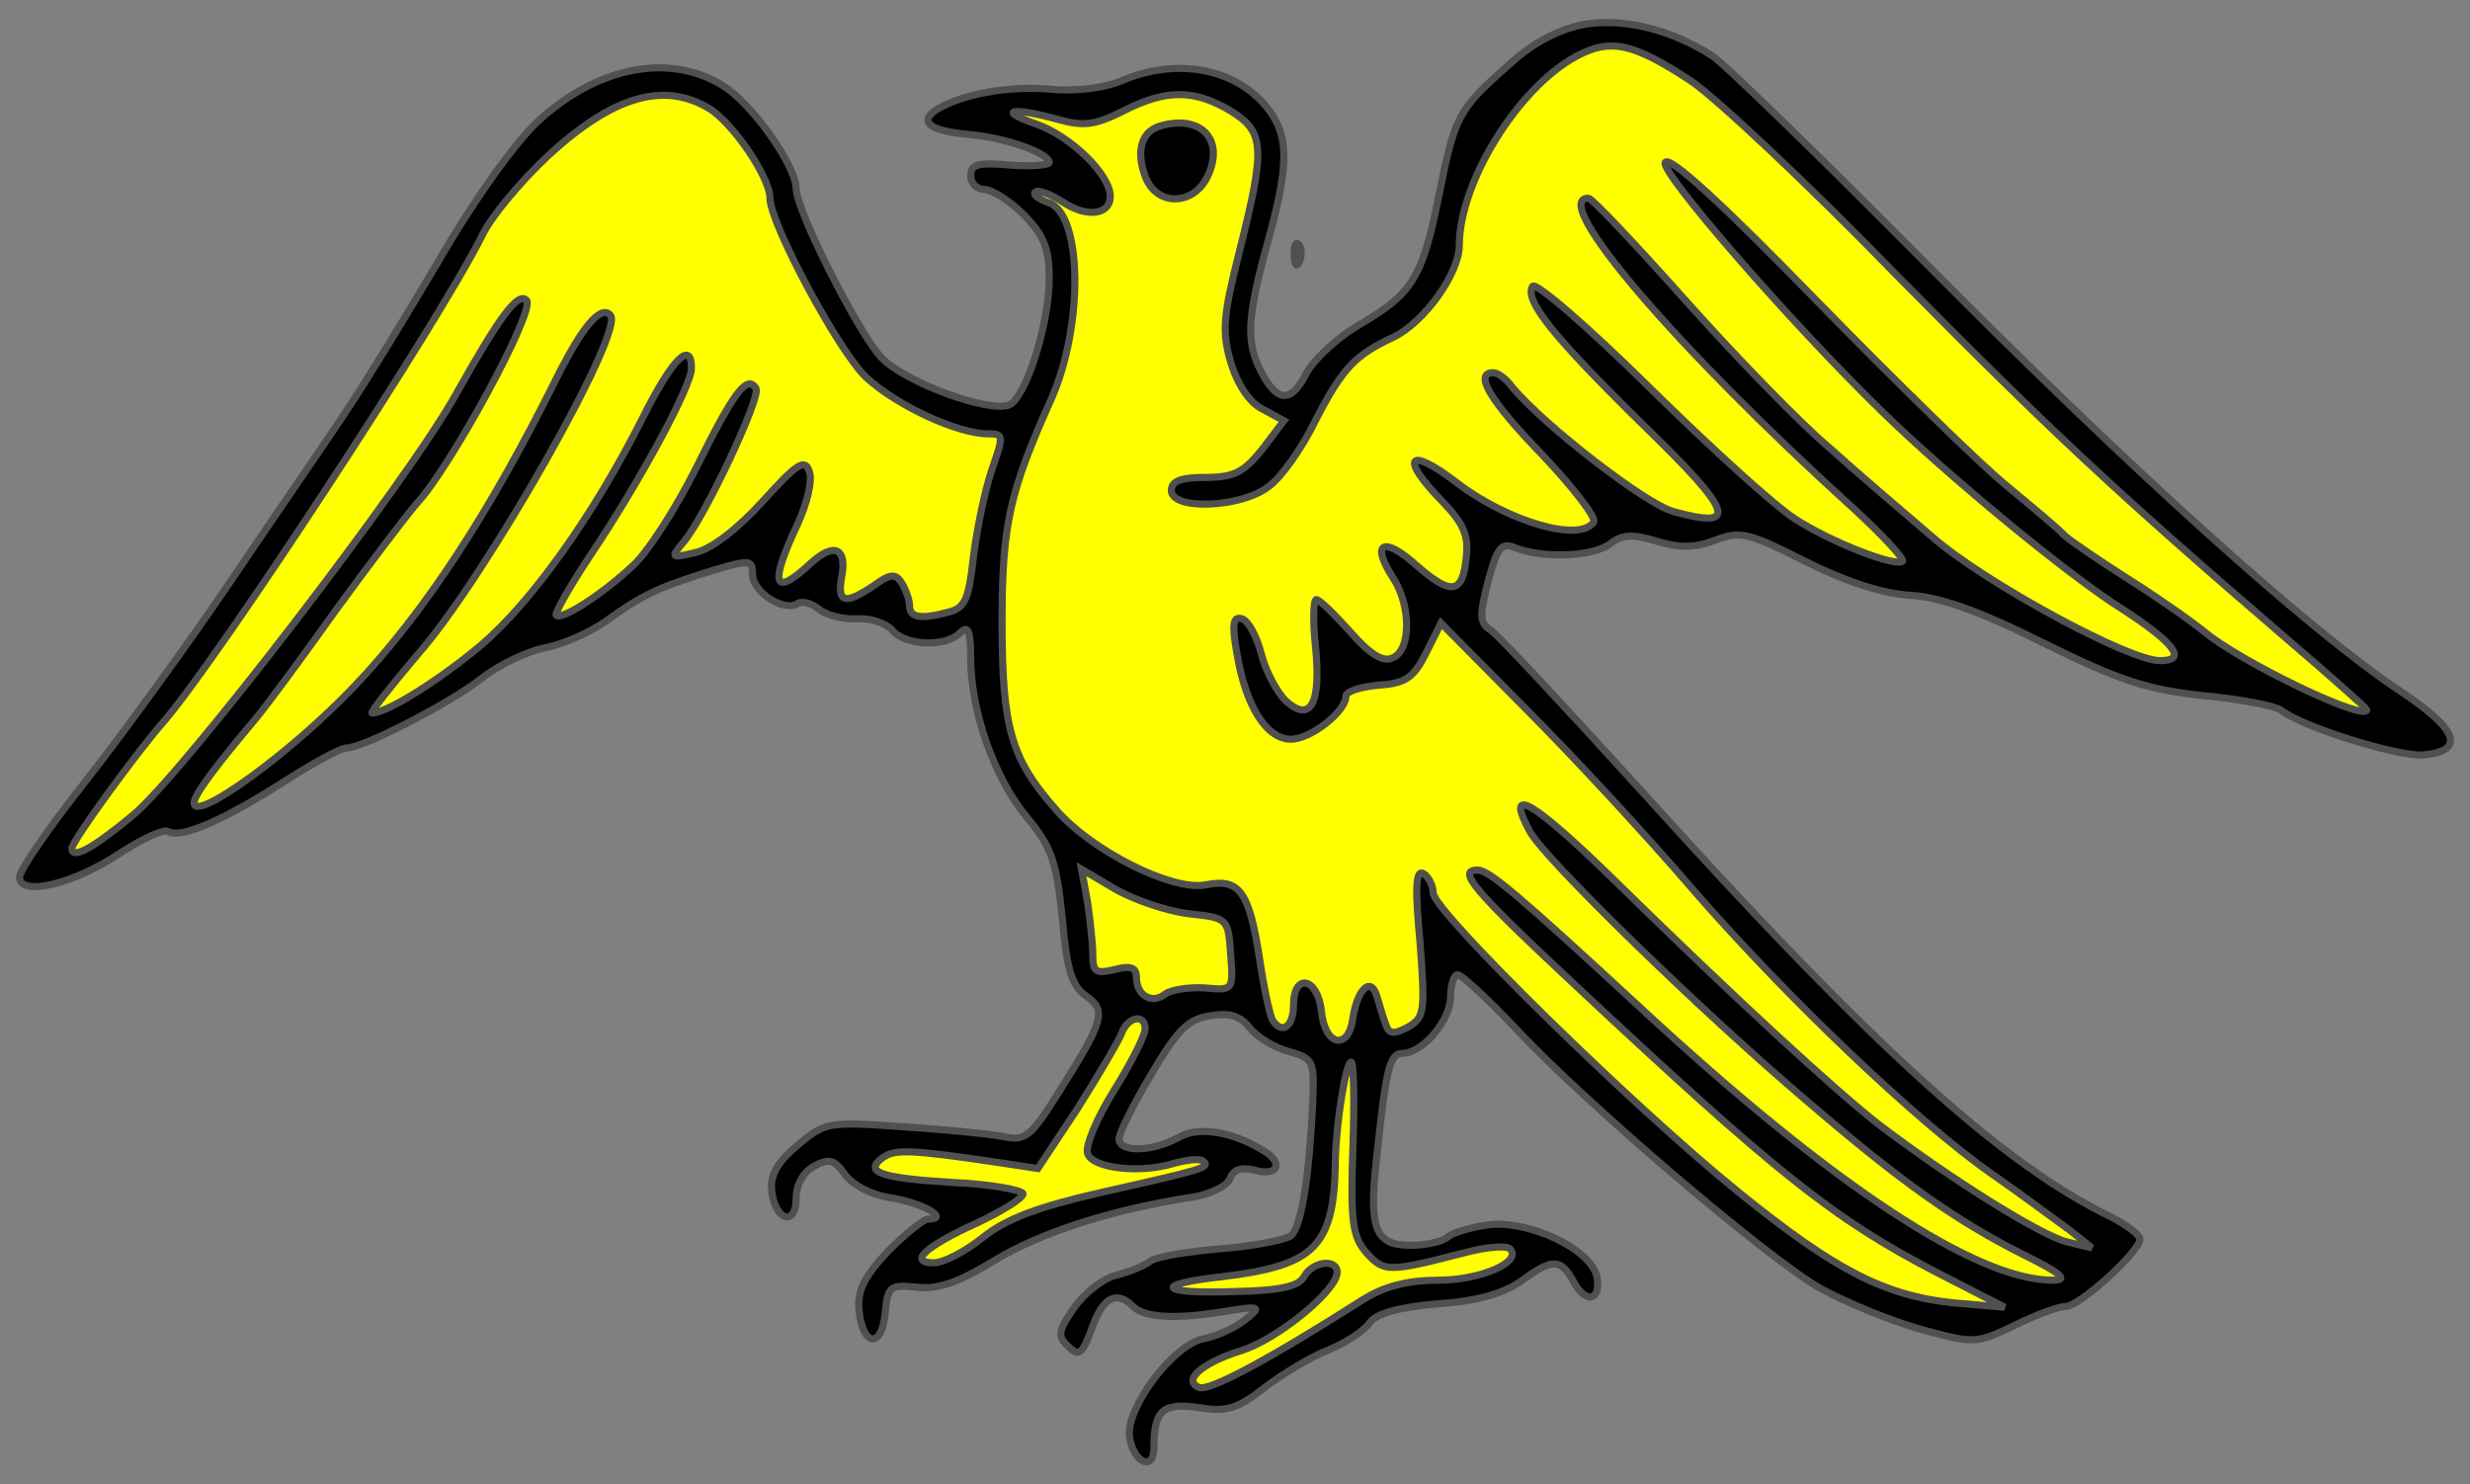
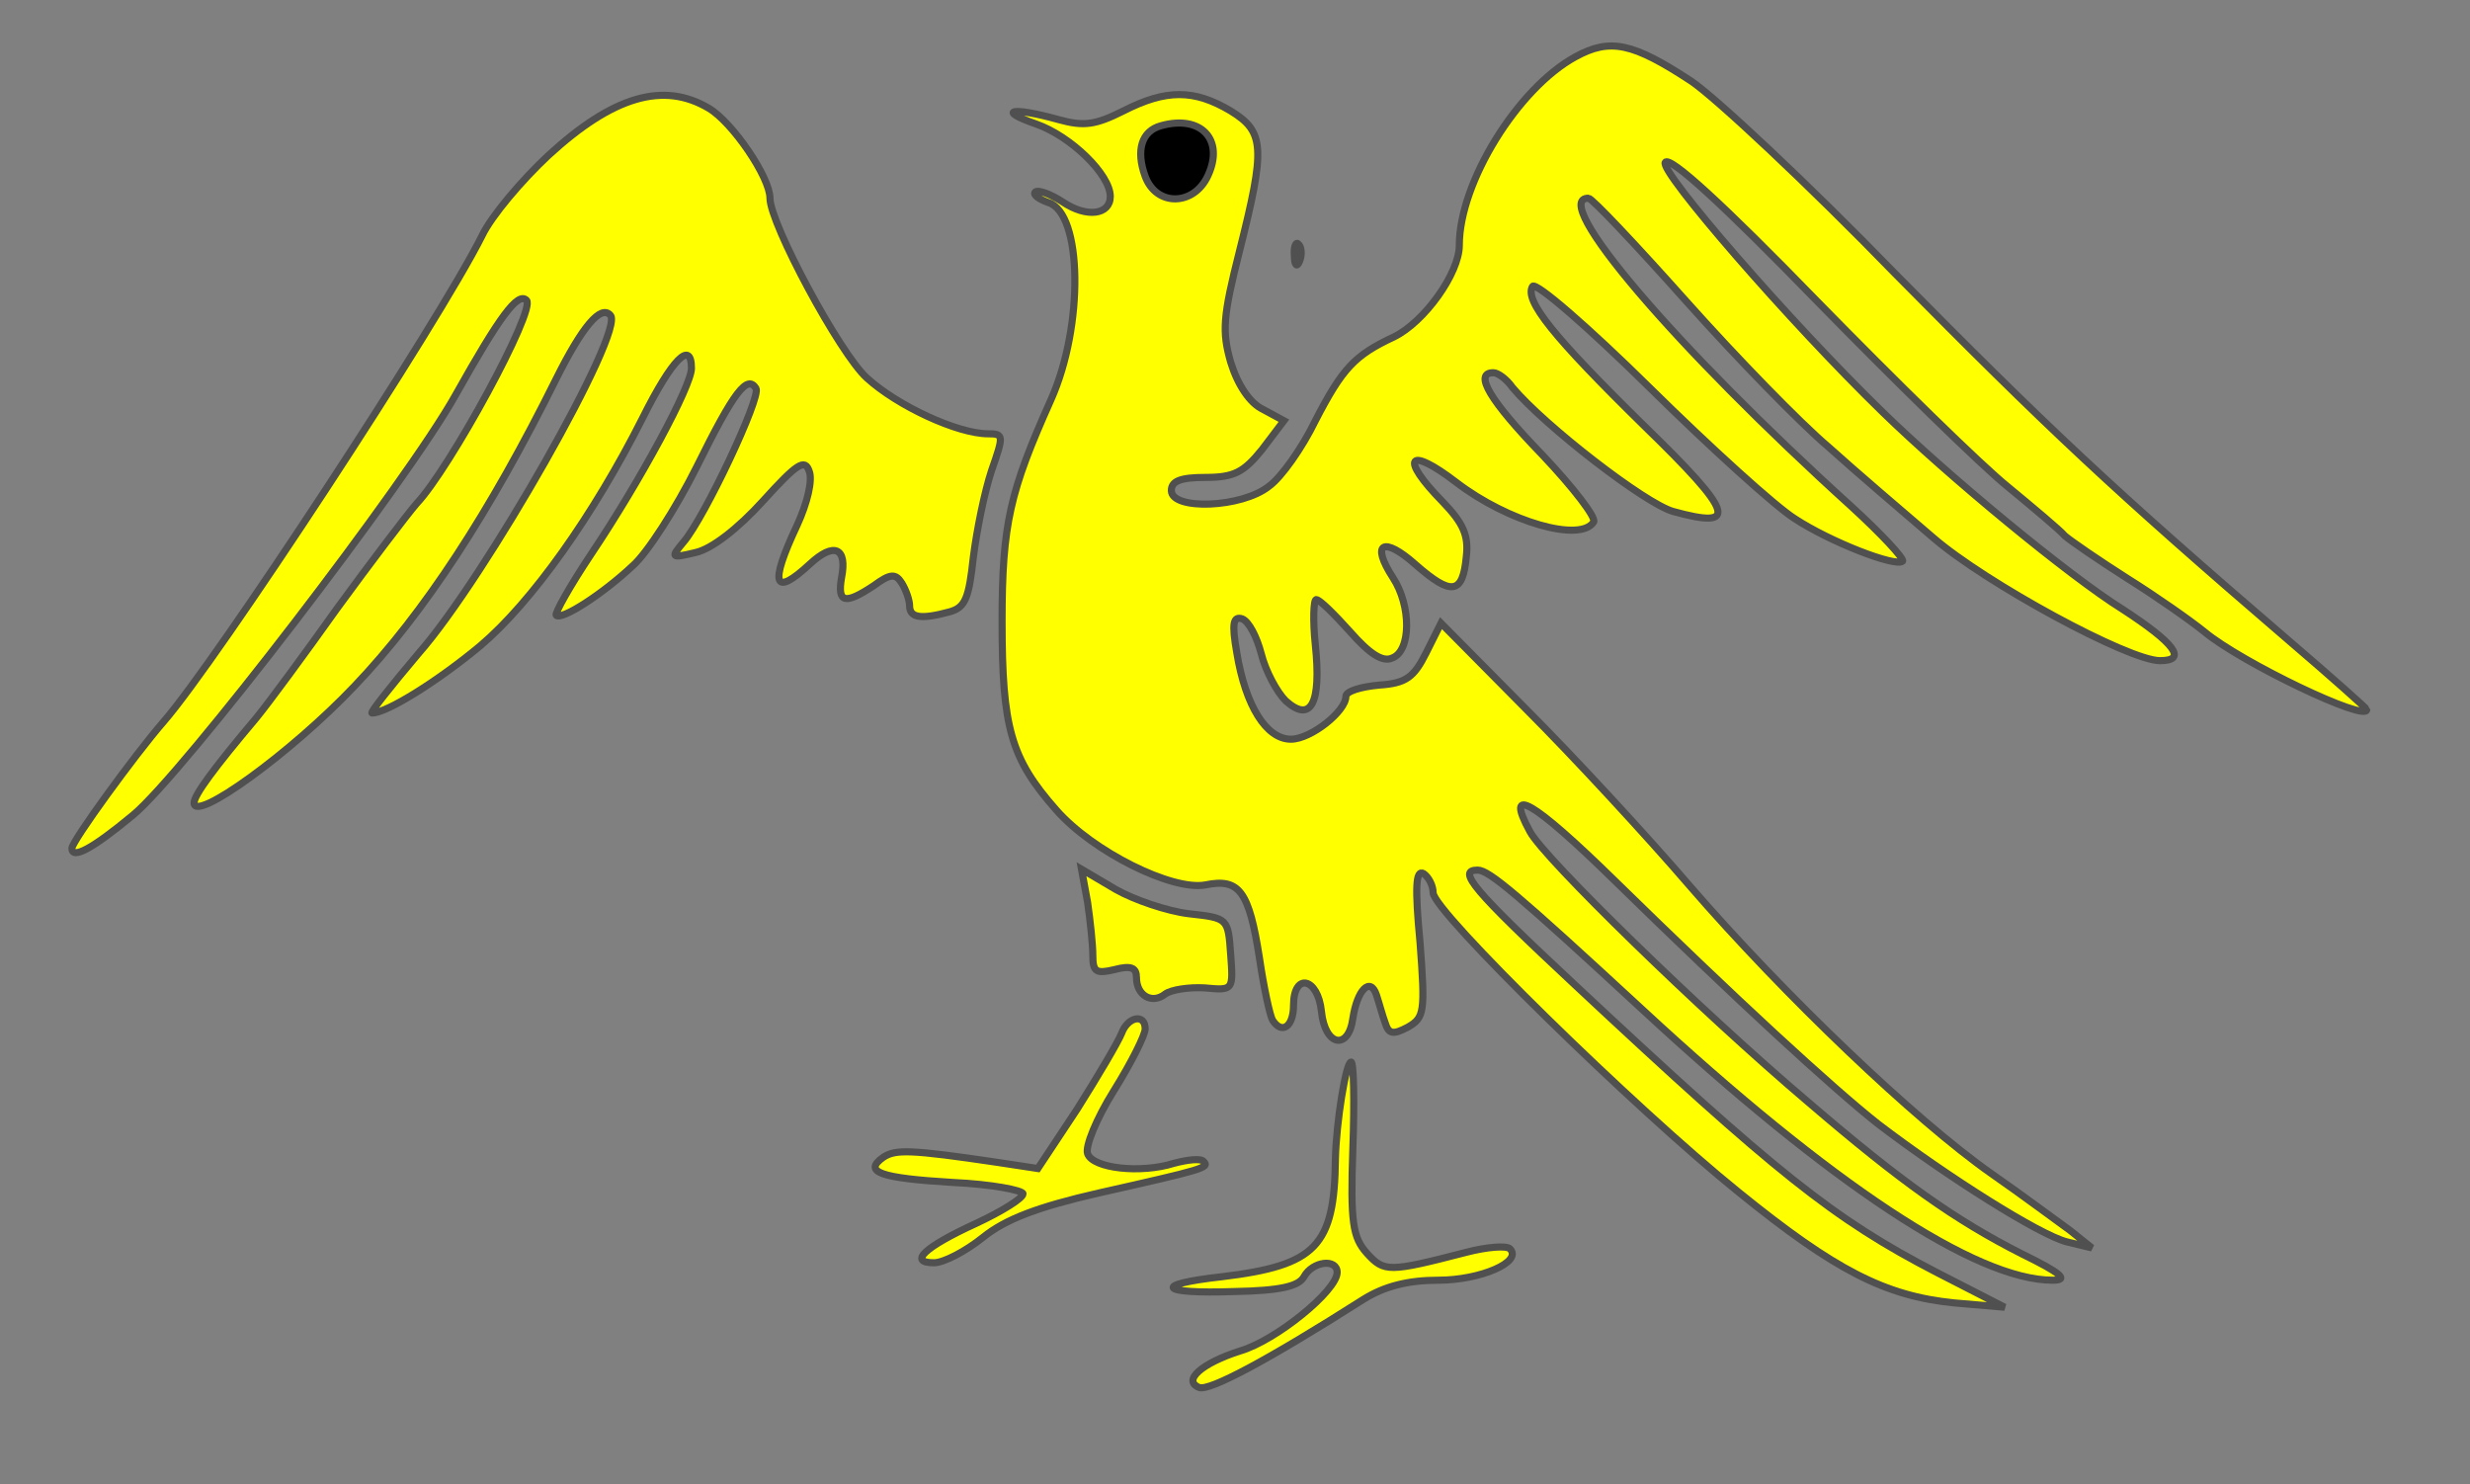
<svg xmlns="http://www.w3.org/2000/svg" version="1.1" viewBox="34.997 76.5 347.503 208.833" width="347.503" height="208.833" preserveAspectRatio="xMidYMid meet" zoomAndPan="magnify" contentScriptType="application/ecmascript" contentStyleType="text/css">
  <rect x="34.997" y="76.5" width="347.503" height="208.833" fill="#808080" stroke="none" />
  <defs />
  <g stroke-opacity="1" stroke-dasharray="none" stroke="#505050" fill="#ffff00" fill-opacity="1">
    <title>Bird Rising (1)</title>
    <g>
      <title>Layer 2</title>
      <g>
        <g>
          <g id="outline-0">
-             <path d="M 257.739 79.953 C 254.179 80.69 250.619 82.531 247.304 85.601 C 240.061 91.984 239.693 92.721 237.36 104.383 C 235.028 115.8 233.678 117.887 225.821 122.429 C 222.997 124.148 219.683 127.217 218.701 129.181 C 216.614 133.232 214.649 133.11 212.44 128.813 C 210.23 124.639 210.475 121.079 213.299 110.767 C 216.245 100.209 216.368 96.035 213.79 92.352 C 209.616 86.337 201.023 84.373 192.92 87.81 C 190.342 88.915 186.168 89.406 182.608 89.038 C 176.716 88.547 170.209 89.774 166.649 91.984 C 164.194 93.703 165.913 94.93 171.314 95.422 C 176.102 95.79 182.608 98 182.608 99.35 C 182.608 99.718 180.153 99.964 177.084 99.718 C 172.665 99.35 171.56 99.595 171.56 101.191 C 171.56 102.296 172.419 103.156 173.524 103.156 C 174.506 103.156 177.084 104.751 179.048 106.716 C 181.872 109.662 182.608 111.381 182.608 115.677 C 182.608 122.184 179.294 132.496 176.961 133.478 C 174.015 134.583 162.352 130.286 159.038 126.849 C 155.846 123.534 147.007 106.102 147.007 103.033 C 147.007 99.841 140.746 91.002 136.695 88.547 C 129.207 83.882 119.017 85.846 110.669 93.58 C 107.478 96.526 101.585 104.751 96.552 113.468 C 91.764 121.57 86.117 130.777 84.03 133.846 C 82.066 136.915 74.823 147.35 68.194 157.171 C 61.564 166.992 51.989 180.128 46.956 186.511 C 41.922 192.895 37.748 198.91 37.748 199.893 C 37.748 202.716 45.482 200.875 51.989 196.455 C 55.058 194.491 58.127 193.018 58.741 193.509 C 60.46 194.491 66.475 191.913 75.068 186.389 C 79.119 183.811 82.925 181.724 83.784 181.724 C 86.117 181.724 98.27 175.463 102.813 171.903 C 105.268 169.938 109.319 168.097 111.774 167.606 C 114.352 167.115 118.158 165.396 120.368 163.8 C 125.278 160.24 127.611 159.135 135.099 156.803 C 140.501 155.207 140.869 155.207 140.869 157.294 C 140.869 159.749 145.166 162.573 147.13 161.468 C 147.744 160.977 149.217 161.345 150.199 162.204 C 151.304 163.064 153.636 163.678 155.601 163.555 C 157.442 163.432 159.652 164.169 160.511 165.151 C 162.352 167.36 168 167.606 170.087 165.519 C 171.191 164.414 171.56 165.151 171.56 168.956 C 171.56 176.568 174.874 185.898 179.417 191.422 C 182.977 195.719 183.59 197.56 184.45 205.662 C 185.064 212.905 185.8 215.238 187.764 216.588 C 190.711 218.675 190.342 220.026 184.081 229.969 C 179.908 236.599 179.294 237.09 175.856 236.353 C 173.892 235.985 167.509 235.371 161.739 235.003 C 151.549 234.266 151.058 234.389 147.253 237.581 C 144.306 240.036 143.324 241.877 143.57 244.087 C 144.061 248.261 147.007 249.12 147.007 245.069 C 147.007 243.228 147.989 241.386 149.585 240.527 C 151.672 239.422 152.409 239.668 153.882 241.755 C 154.987 243.228 157.688 244.701 160.634 245.069 C 164.93 245.806 168.736 248.015 165.544 248.015 C 164.93 248.015 162.352 250.102 159.897 252.558 C 156.583 256.118 155.601 258.082 155.846 260.783 C 156.337 265.939 159.038 266.307 159.529 261.274 C 159.897 257.468 160.143 257.223 163.948 257.591 C 167.017 257.959 169.964 256.854 174.997 253.785 C 181.503 249.857 191.447 246.665 202.619 244.946 C 205.197 244.578 207.652 243.35 208.02 242.368 C 208.511 241.018 209.616 240.65 211.58 241.141 C 214.649 242 215.631 240.281 213.053 238.563 C 208.634 235.739 203.724 234.88 200.9 236.476 C 197.217 238.563 192.429 238.685 192.429 236.721 C 192.429 235.985 194.394 231.934 196.972 227.637 C 200.654 221.376 202.128 219.903 205.197 219.412 C 208.02 218.921 209.493 219.412 210.844 221.13 C 211.949 222.481 214.404 223.954 216.368 224.445 C 219.805 225.427 219.928 225.795 219.683 231.565 C 219.192 242.123 218.087 249.12 216.614 250.348 C 215.754 250.962 211.335 251.821 206.67 252.189 C 202.128 252.558 197.708 253.294 196.849 253.908 C 196.112 254.522 194.025 255.381 192.184 255.872 C 190.342 256.241 187.642 258.327 186.168 260.414 C 183.836 263.729 183.713 264.466 185.309 265.939 C 186.782 267.412 187.273 267.044 188.624 263.361 C 190.097 259.064 192.061 257.959 194.394 260.292 C 195.989 261.888 200.286 262.133 207.161 261.028 C 212.317 260.169 212.562 260.292 210.23 262.133 C 208.88 263.238 206.302 264.466 204.337 264.834 C 200.041 265.693 193.411 274.532 193.902 278.583 C 194.394 282.266 197.34 283.617 197.34 280.179 C 197.34 274.9 198.567 273.796 203.601 274.532 C 207.529 275.146 209.002 274.778 212.931 271.709 C 215.509 269.744 219.56 267.289 221.892 266.43 C 224.225 265.448 226.803 263.852 227.662 262.624 C 228.644 261.274 231.713 260.414 237.36 259.923 C 242.885 259.555 246.568 258.45 249.023 256.732 C 253.32 253.54 254.547 253.54 256.266 256.609 C 257.985 259.923 260.194 259.678 259.703 256.363 C 259.212 252.312 249.759 247.893 243.99 248.875 C 241.657 249.243 239.202 249.98 238.588 250.593 C 237.851 251.207 235.519 251.698 233.432 251.698 C 228.522 251.698 227.539 249.489 228.644 239.668 C 229.995 226.9 230.486 224.691 232.327 224.691 C 235.151 224.691 239.079 220.026 239.079 216.711 C 239.079 214.992 239.57 213.642 240.061 213.642 C 240.675 213.642 244.358 217.079 248.409 221.376 C 258.476 232.056 283.396 253.294 291.008 257.714 C 294.568 259.678 300.829 262.256 305.125 263.484 C 312.737 265.57 312.982 265.57 318.384 262.993 C 321.33 261.519 324.645 260.292 325.627 260.292 C 327.591 260.292 336.062 252.558 336.062 250.839 C 336.062 250.225 334.22 248.875 332.133 247.77 C 316.788 240.404 298.619 223.954 266.455 188.353 C 255.529 176.322 245.708 165.764 244.726 165.151 C 243.13 164.169 243.13 163.064 244.358 158.276 C 245.708 153.365 246.199 152.752 248.286 153.611 C 252.215 155.084 259.089 154.839 261.545 152.997 C 263.263 151.647 264.736 151.647 268.051 152.629 C 271.243 153.611 273.453 153.611 276.276 152.506 C 279.836 151.156 280.941 151.401 288.921 155.452 C 294.568 158.276 299.724 159.995 303.652 160.24 C 307.949 160.486 313.473 162.45 322.558 166.992 C 333.238 172.271 337.044 173.499 344.901 174.358 C 350.179 174.849 355.213 175.831 355.949 176.445 C 359.141 178.9 372.768 183.074 376.082 182.706 C 381.975 182.092 380.747 179.023 372.522 173.621 C 359.632 165.028 334.343 142.194 305.985 113.59 C 291.13 98.613 277.627 85.478 275.908 84.373 C 270.015 80.567 263.263 78.971 257.739 79.953 Z" fill="black" />
-           </g>
+             </g>
        </g>
        <g>
          <path d="M 272.962 87.933 C 276.399 90.265 289.412 102.419 301.688 115.064 C 322.926 136.547 332.133 145.263 357.3 166.869 C 363.192 171.903 367.98 176.199 367.98 176.322 C 367.98 178.164 350.302 169.693 345.146 165.396 C 343.182 163.8 338.271 160.363 334.343 157.908 C 330.292 155.33 326.363 152.629 325.504 151.892 C 324.767 151.033 321.085 147.964 317.524 145.018 C 313.842 142.071 301.688 130.163 290.517 118.746 C 277.504 105.365 269.893 98.368 269.279 99.35 C 268.419 100.578 286.834 121.815 299.847 134.46 C 309.177 143.544 326.118 157.539 333.606 162.204 C 340.972 166.992 342.814 169.447 338.885 169.447 C 334.466 169.447 314.333 158.522 306.967 152.138 C 302.67 148.455 296.041 142.808 292.235 139.371 C 288.307 136.056 279.345 126.849 272.225 118.869 C 265.105 110.89 258.967 104.383 258.476 104.383 C 252.829 104.383 270.752 125.376 295.427 147.718 C 299.724 151.647 302.916 155.084 302.67 155.452 C 301.688 156.312 292.481 152.752 287.448 149.437 C 284.747 147.718 275.662 139.493 267.069 131.023 C 258.476 122.552 251.11 116.168 250.619 116.782 C 249.391 118.746 253.565 123.902 266.332 136.424 C 278.977 148.701 279.714 151.033 270.384 148.455 C 266.455 147.35 252.338 136.424 247.795 131.023 C 246.936 129.795 245.708 128.936 245.095 128.936 C 242.271 128.936 244.603 132.864 251.969 140.475 C 256.389 145.14 259.58 149.314 259.212 149.928 C 257.371 152.874 247.181 149.928 239.938 144.404 C 233.064 139.125 231.836 140.844 237.974 147.105 C 240.798 150.051 241.657 151.77 241.289 154.839 C 240.798 160.117 239.202 160.363 234.169 155.943 C 229.626 151.892 227.785 152.874 230.977 157.785 C 233.555 161.713 233.555 168.097 230.854 169.079 C 229.504 169.693 227.662 168.465 224.961 165.396 C 222.752 162.941 220.665 160.854 220.174 160.854 C 219.805 160.854 219.683 163.8 220.051 167.238 C 220.91 175.463 219.437 178.286 215.877 175.094 C 214.649 173.867 213.053 170.921 212.44 168.465 C 211.826 166.133 210.721 163.923 209.739 163.555 C 208.511 163.186 208.266 164.169 209.002 168.343 C 210.23 175.831 213.176 180.496 216.614 180.496 C 219.437 180.496 224.348 176.568 224.348 174.481 C 224.348 173.744 226.435 173.13 229.013 172.885 C 232.818 172.639 233.923 171.78 235.642 168.343 L 237.729 164.169 L 249.759 176.322 C 256.389 182.951 266.701 194.123 272.716 201.12 C 286.097 216.588 304.512 234.143 315.192 241.632 C 319.611 244.701 324.522 248.384 326.241 249.611 L 329.31 252.067 L 325.75 251.207 C 321.944 250.225 309.054 242.123 299.233 234.634 C 292.849 229.601 279.223 217.079 262.159 200.384 C 250.619 189.089 246.568 186.757 250.251 193.509 C 252.215 197.192 274.066 218.552 289.412 231.565 C 302.425 242.737 310.036 248.138 319.489 252.926 C 325.013 255.627 326.118 256.609 323.785 256.609 C 312.982 256.609 292.604 243.105 266.087 218.552 C 248.532 202.348 244.481 198.91 242.885 198.91 C 239.938 198.91 242.148 201.611 256.634 215.115 C 284.87 241.509 292.972 248.015 307.458 255.504 L 317.033 260.414 L 309.913 259.801 C 300.215 258.819 293.217 255.258 279.591 244.21 C 264.982 232.425 236.624 204.68 236.624 202.102 C 236.624 201.12 236.01 199.893 235.274 199.401 C 234.169 198.788 234.046 201.366 234.782 209.1 C 235.519 218.921 235.396 219.657 233.064 221.008 C 230.977 222.113 230.363 221.99 229.872 220.394 C 229.504 219.412 229.013 217.57 228.644 216.465 C 227.785 213.887 225.944 215.729 225.33 219.78 C 224.716 224.322 221.401 223.708 220.91 218.798 C 220.419 214.01 216.982 213.274 216.982 217.939 C 216.982 220.885 215.386 222.113 214.036 220.026 C 213.667 219.412 212.808 215.483 212.194 211.309 C 210.721 201.857 209.371 200.015 204.583 200.997 C 199.918 201.857 188.746 196.332 183.59 190.44 C 177.207 183.197 175.979 178.9 175.979 163.923 C 175.979 150.174 177.084 145.631 182.854 132.741 C 187.519 122.307 187.273 106.47 182.486 104.997 C 181.135 104.506 180.276 103.892 180.644 103.524 C 181.012 103.156 182.731 103.769 184.45 104.874 C 187.887 107.207 191.202 106.716 191.202 104.138 C 191.202 101.069 185.677 95.667 180.767 93.948 C 175.12 91.984 177.33 91.493 183.959 93.335 C 187.519 94.317 189.115 94.071 193.043 92.107 C 199.059 89.038 202.987 89.038 208.143 92.107 C 212.931 95.053 213.053 97.263 209.371 111.872 C 207.038 121.079 206.915 123.166 208.143 127.463 C 209.125 130.654 210.844 133.232 212.685 134.092 L 215.631 135.688 L 212.562 139.739 C 209.984 142.931 208.634 143.667 204.583 143.667 C 201.145 143.667 199.795 144.158 199.795 145.509 C 199.795 148.332 209.739 147.964 213.544 144.895 C 215.263 143.667 218.209 139.493 220.051 135.688 C 223.857 128.322 225.575 126.48 231.1 123.902 C 235.396 121.815 240.307 114.941 240.307 111.012 C 240.307 102.173 248.532 88.915 256.634 84.496 C 261.545 81.795 264.736 82.531 272.962 87.933 Z" />
        </g>
        <g>
          <path d="M 134.731 91.739 C 138.046 93.703 143.324 101.437 143.324 104.383 C 143.324 107.943 153.145 126.235 156.951 129.672 C 161.248 133.601 169.718 137.529 174.015 137.529 C 176.225 137.529 176.225 137.775 174.506 142.685 C 173.524 145.631 172.419 151.033 171.928 154.961 C 171.314 160.608 170.823 161.959 168.613 162.573 C 164.562 163.678 162.966 163.432 162.966 161.713 C 162.966 160.977 162.475 159.504 161.861 158.522 C 161.002 157.171 160.266 157.171 157.933 158.89 C 153.882 161.591 152.777 161.345 153.391 157.785 C 154.25 153.488 152.286 152.752 148.971 155.821 C 143.815 160.608 143.202 158.767 147.13 150.419 C 148.603 147.227 149.34 144.036 148.849 142.808 C 148.235 140.966 147.13 141.703 142.342 146.982 C 138.782 150.91 135.099 153.734 132.889 154.225 C 129.329 155.084 129.329 154.961 131.171 152.752 C 134.117 149.314 142.097 132.373 141.36 131.145 C 140.132 129.181 138.291 131.514 133.012 142.194 C 130.066 148.087 126.015 154.348 124.051 156.066 C 119.754 160.117 113.984 163.8 113.247 163.064 C 113.002 162.818 115.212 158.89 118.158 154.47 C 125.155 144.036 132.276 130.777 132.276 128.322 C 132.276 124.271 129.575 126.972 125.401 135.319 C 118.526 148.946 109.81 161.222 102.567 167.36 C 96.674 172.271 89.431 176.813 87.345 176.813 C 86.976 176.813 89.923 173.13 93.851 168.465 C 103.181 157.908 123.068 122.92 120.859 120.833 C 119.508 119.36 116.93 122.429 113.247 129.795 C 103.917 148.578 94.71 162.695 84.889 173.007 C 75.928 182.46 62.301 192.281 62.301 189.458 C 62.301 188.353 65.124 184.547 71.017 177.55 C 72.736 175.463 77.892 168.465 82.434 162.082 C 87.099 155.698 92.132 149.069 93.605 147.35 C 98.27 142.44 110.424 120.097 109.074 118.746 C 107.846 117.519 105.268 121.079 99.13 132.005 C 92.378 144.158 60.582 185.529 53.708 191.176 C 47.938 195.964 45.114 197.437 45.114 195.841 C 45.114 194.859 53.953 182.706 58.004 178.041 C 65.493 169.447 96.674 121.938 102.813 109.662 C 104.163 106.838 108.46 101.805 112.143 98.368 C 121.227 90.02 128.347 87.933 134.731 91.739 Z" />
        </g>
        <g>
          <path d="M 202.25 205.049 C 207.775 205.662 207.775 205.662 208.143 210.818 C 208.511 215.852 208.511 215.852 204.46 215.483 C 202.25 215.361 199.795 215.729 198.936 216.343 C 197.094 217.816 194.885 216.588 194.885 214.01 C 194.885 212.66 194.148 212.292 191.816 212.905 C 189.238 213.519 188.746 213.274 188.746 210.941 C 188.746 209.345 188.378 206.031 188.01 203.453 L 187.151 198.788 L 191.938 201.611 C 194.516 203.084 199.181 204.68 202.25 205.049 Z" />
        </g>
        <g>
          <path d="M 196.112 221.253 C 196.112 222.113 194.148 226.041 191.693 229.969 C 189.238 233.898 187.642 237.826 188.01 238.808 C 188.746 240.895 195.498 241.632 200.163 240.159 C 202.005 239.668 203.969 239.422 204.337 239.913 C 205.197 240.772 204.337 241.018 189.606 244.333 C 181.012 246.297 176.47 248.015 173.278 250.593 C 170.823 252.558 167.754 254.154 166.404 254.154 C 162.721 254.154 165.053 251.944 172.296 248.629 C 175.979 246.911 178.925 245.069 178.925 244.455 C 178.925 243.964 174.506 243.105 169.104 242.859 C 158.792 242.246 156.337 241.386 159.283 239.299 C 161.002 238.194 162.966 238.194 175.365 240.036 L 181.012 240.895 L 186.537 232.547 C 189.483 227.882 192.307 223.095 192.798 221.867 C 193.657 219.535 196.112 219.043 196.112 221.253 Z" />
        </g>
        <g>
          <path d="M 225.33 238.072 C 224.961 248.506 225.33 250.593 227.294 252.803 C 229.749 255.504 230.363 255.504 241.289 252.68 C 244.112 251.944 246.936 251.698 247.427 252.189 C 249.268 254.031 243.253 256.609 237.36 256.609 C 233.064 256.609 229.749 257.468 226.803 259.31 C 213.299 267.903 205.197 272.2 203.724 271.709 C 201.268 270.727 204.092 268.271 209.493 266.553 C 214.527 265.079 223.12 258.082 223.12 255.504 C 223.12 253.54 219.683 253.908 218.455 256.118 C 217.718 257.468 215.14 258.082 208.634 258.205 C 198.076 258.573 196.972 257.223 206.915 256.118 C 220.174 254.522 222.752 251.821 222.874 239.545 C 222.997 234.389 224.348 225.918 225.084 225.918 C 225.452 225.918 225.575 231.32 225.33 238.072 Z" />
        </g>
        <g>
          <g id="outline-1">
            <path d="M 217.105 112.486 C 217.105 113.836 217.473 114.204 217.841 113.222 C 218.209 112.363 218.087 111.258 217.718 110.89 C 217.35 110.399 216.982 111.135 217.105 112.486 Z" fill="black" />
          </g>
        </g>
        <g>
          <g id="outline-2">
            <path d="M 198.322 94.194 C 195.621 94.93 194.762 97.631 196.112 101.314 C 197.708 105.611 202.987 105.488 204.951 101.191 C 207.284 96.158 203.969 92.598 198.322 94.194 Z" fill="black" />
          </g>
        </g>
      </g>
    </g>
  </g>
</svg>